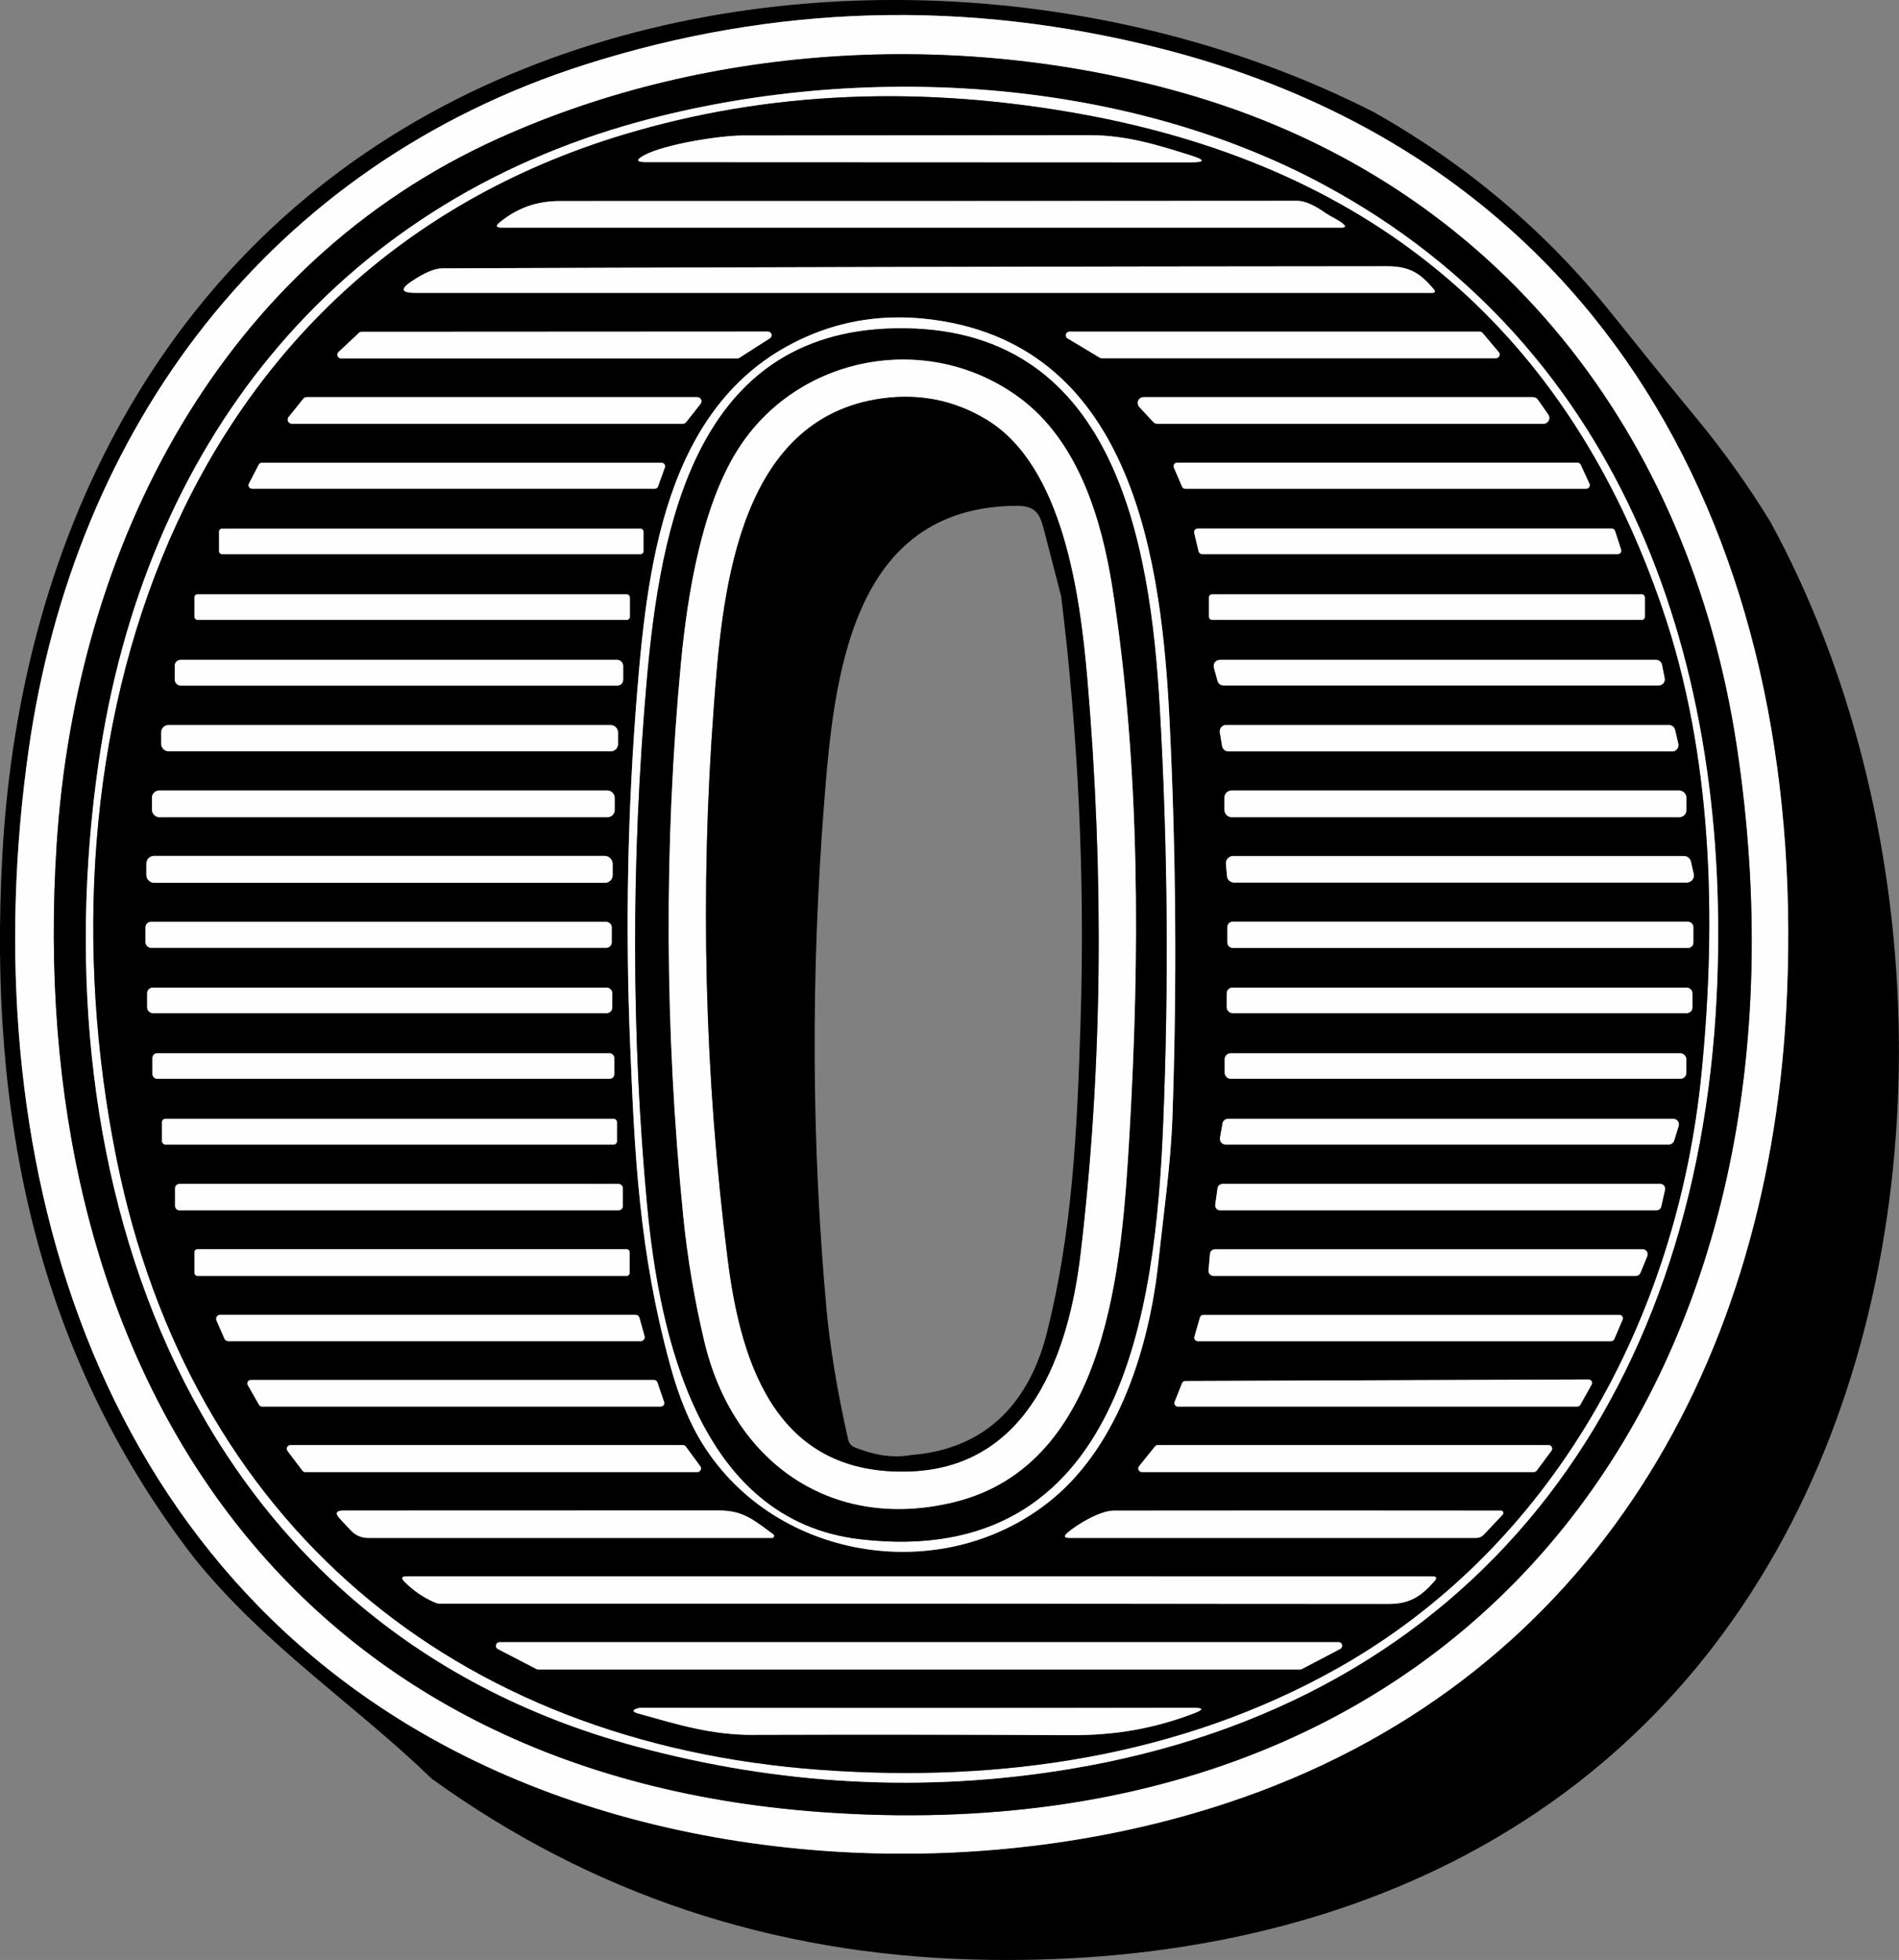
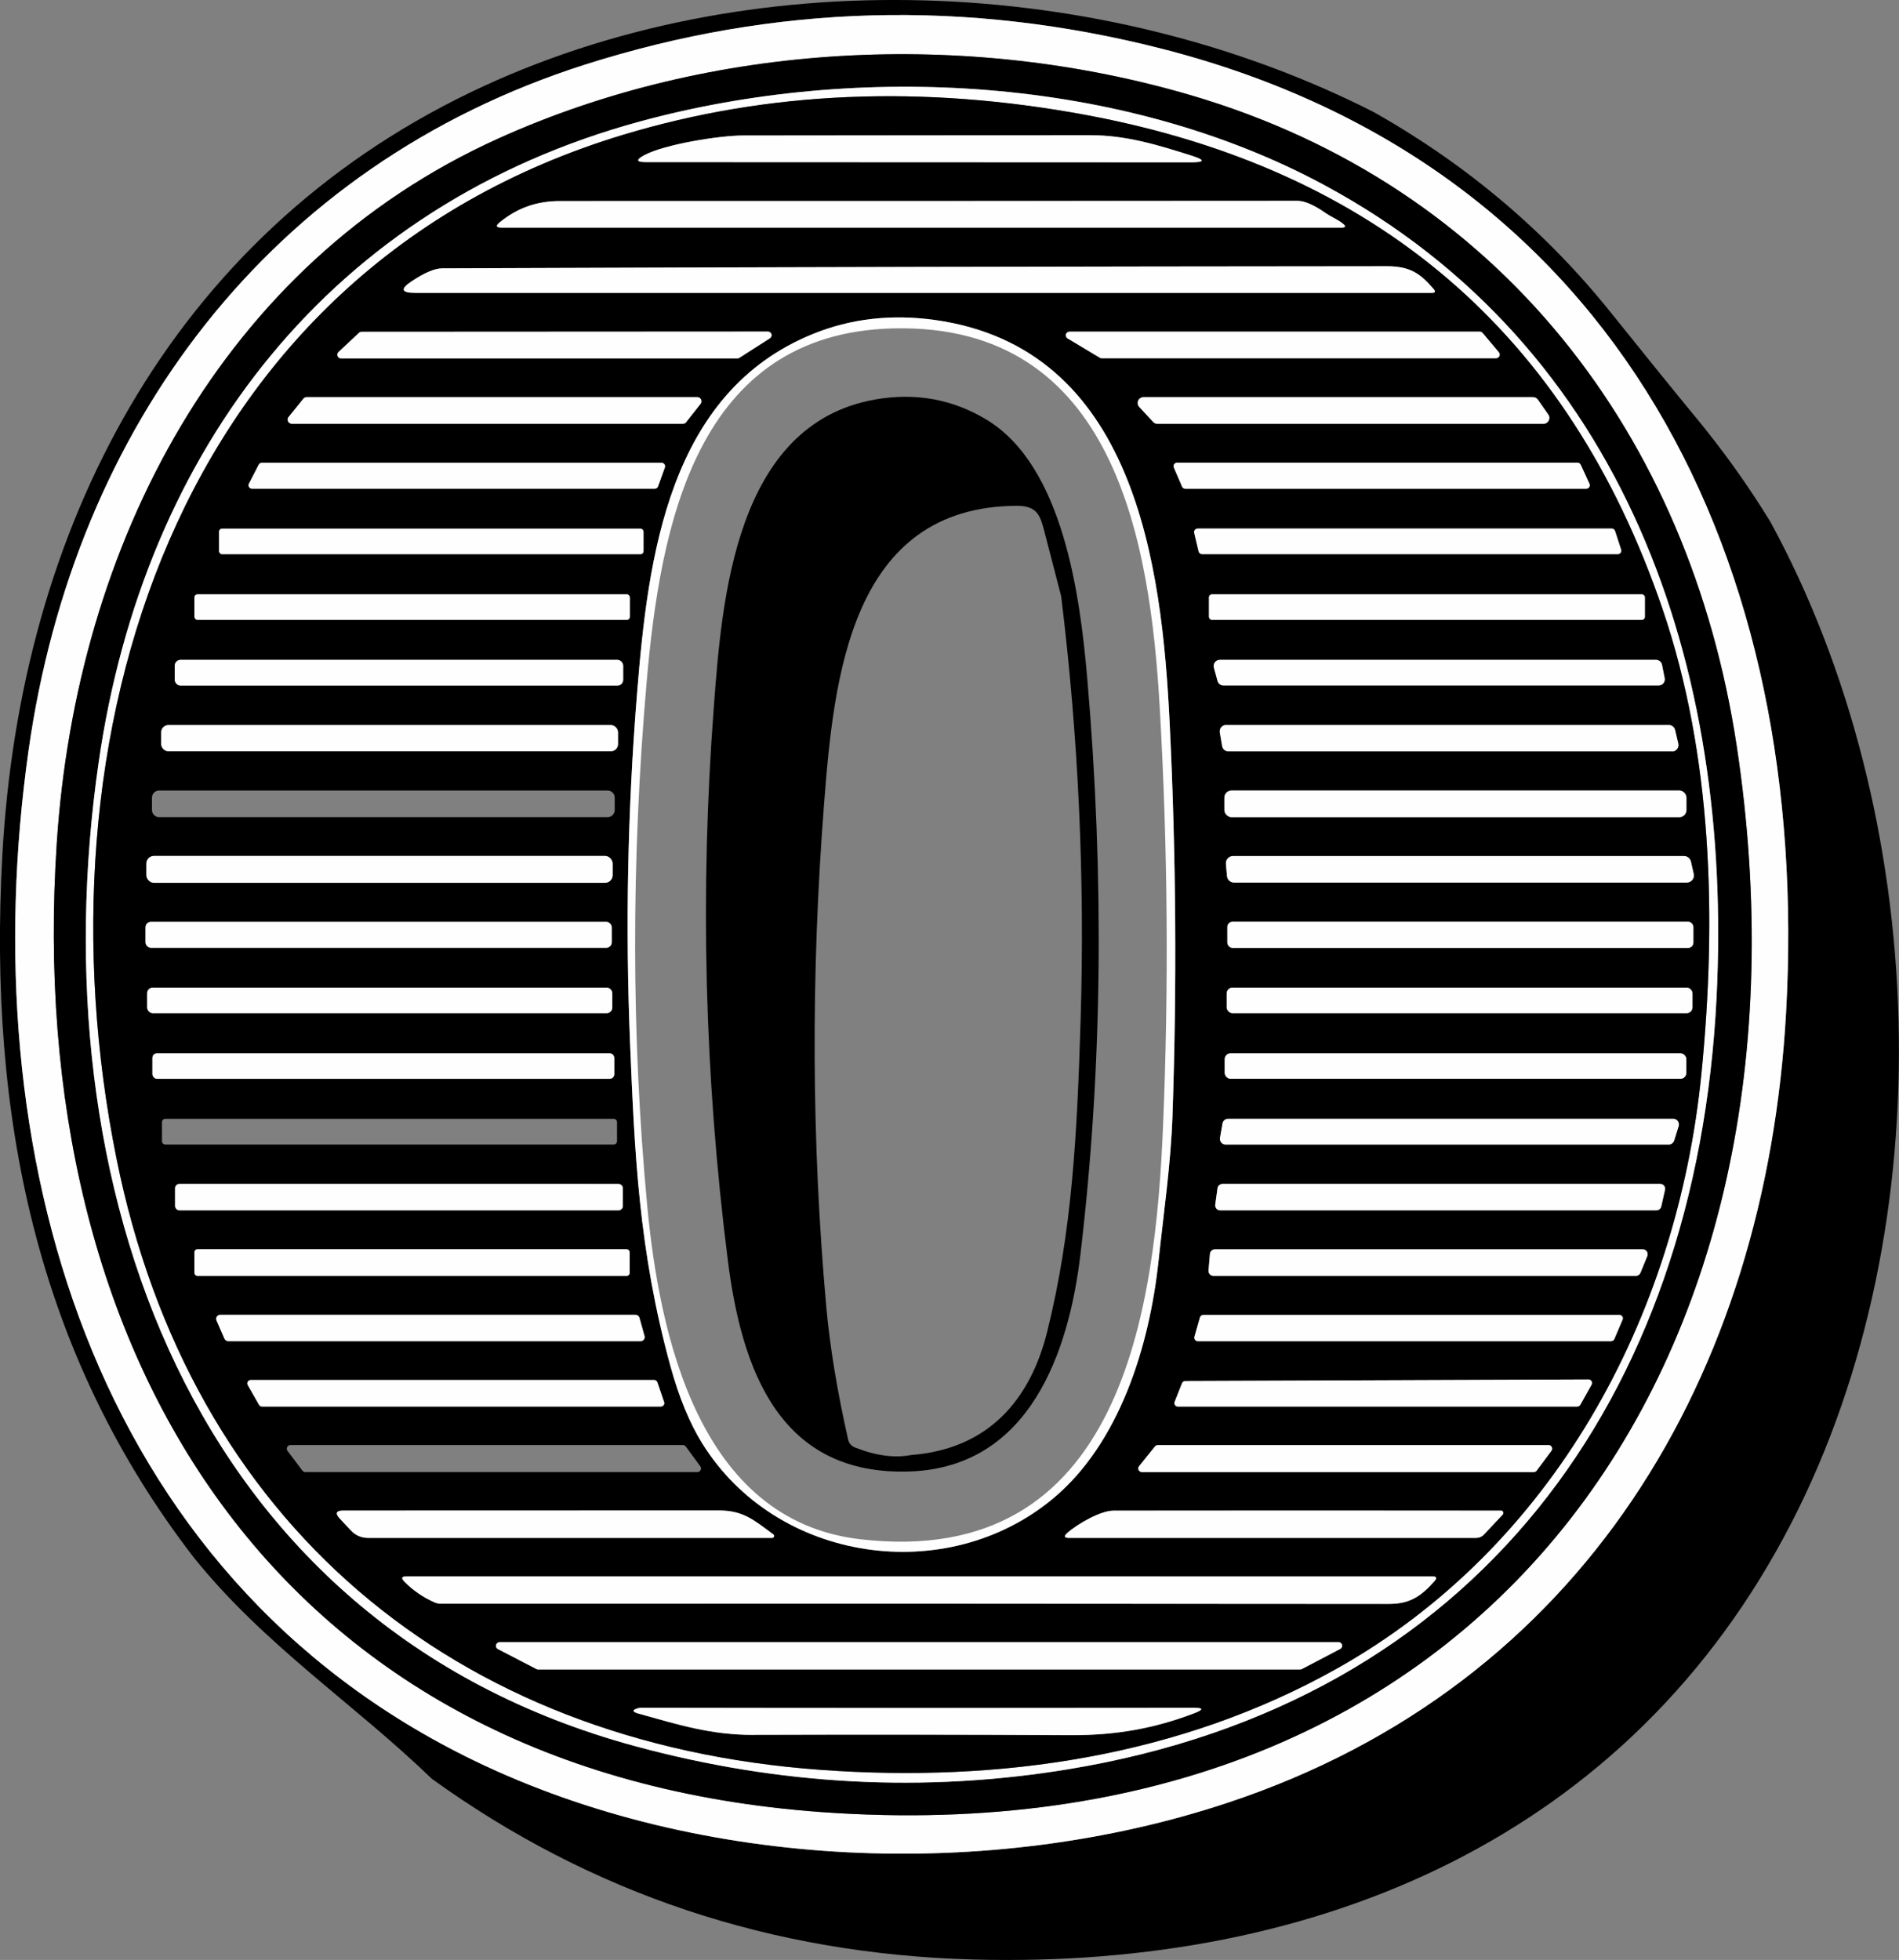
<svg xmlns="http://www.w3.org/2000/svg" id="Layer_2" data-name="Layer 2" viewBox="0 0 172.69 178.21">
  <rect x="0" y="0" width="172.69" height="178.21" fill="#808080" stroke="none" />
  <defs>
    <style>
      .cls-1 {
        fill: #fefefe;
      }
    </style>
  </defs>
  <g id="Layer_1-2" data-name="Layer 1">
    <g>
      <path d="m124.94,10.2c8.45,4.77,15.64,10.85,21.57,18.25,3.49,4.35,6,7.44,7.51,9.27,2.6,3.13,4.92,6.37,6.97,9.72,14.53,26.63,15.92,63.86,1.91,91.04-14.73,28.59-43.07,40.55-74.42,39.69-18.32-.5-34.72-5.98-49.21-16.43-7.09-6.85-15.24-12.14-21.67-20.15C3.24,122.95-1.07,101.3.21,77.82,1.82,48.11,15.48,21.55,42.8,8.39c25.17-12.12,57.43-10.76,82.14,1.81ZM43.19,160.12c20.55,9.92,46.89,10.95,68.44,3.8,32.34-10.72,48.95-38.86,50.79-71.85,2.28-40.81-14.97-76.94-56.74-87.63C87.94-.09,70.46.39,53.22,5.87,24.49,15.02,6.76,38.87,2.6,68.21c-5.12,36.11,5.4,74.91,40.59,91.91Z" />
      <path class="cls-1" d="m43.19,160.12C8,143.12-2.52,104.32,2.6,68.21,6.76,38.87,24.49,15.02,53.22,5.87,70.46.39,87.94-.09,105.68,4.44c41.77,10.69,59.02,46.82,56.74,87.63-1.84,32.99-18.45,61.13-50.79,71.85-21.55,7.15-47.89,6.12-68.44-3.8ZM5.16,76.69c-3.05,46.37,19.83,84.5,69.57,88.08,60.39,4.34,91.68-40.93,83.2-96.95-4.28-28.24-21.55-50.87-49.53-59.13-20.42-6.02-43.66-4.89-63.14,3.93C20.1,24,6.94,49.56,5.16,76.69Z" />
      <path d="m74.73,164.77C24.99,161.19,2.11,123.06,5.16,76.69c1.78-27.13,14.94-52.69,40.1-64.07,19.48-8.82,42.72-9.95,63.14-3.93,27.98,8.26,45.25,30.89,49.53,59.13,8.48,56.02-22.81,101.29-83.2,96.95Zm81.37-74.08c1.5-30.05-8.29-59.12-35.69-73.87-18.37-9.9-42.36-11.17-62.19-5.78-28,7.61-45.12,29.67-49.25,58.29-5.51,38.09,8.12,78.41,48.78,89.44,13.16,3.57,26.32,4.26,39.47,2.09,36.95-6.1,57.06-33.61,58.88-70.17Z" />
      <path class="cls-1" d="m156.1,90.69c-1.82,36.56-21.93,64.07-58.88,70.17-13.15,2.17-26.31,1.48-39.47-2.09C17.09,147.74,3.46,107.42,8.97,69.33,13.1,40.71,30.22,18.65,58.22,11.04c19.83-5.39,43.82-4.12,62.19,5.78,27.4,14.75,37.19,43.82,35.69,73.87Zm-1.37,6.87c1.39-14.05.99-28.91-3.55-42.2-8.54-25.03-26.02-40-52.45-44.91-14.89-2.76-28.89-2.16-42.01,1.79C15.76,24.59,2.89,67.15,10.6,105.37c6.67,33.06,30.63,53.16,64.08,55.56,16.29,1.17,32.62-1.19,46.94-9.24,19.52-10.98,30.9-31.75,33.11-54.13Z" />
      <path d="m151.18,55.36c4.54,13.29,4.94,28.15,3.55,42.2-2.21,22.38-13.59,43.15-33.11,54.13-14.32,8.05-30.65,10.41-46.94,9.24-33.45-2.4-57.41-22.5-64.08-55.56C2.89,67.15,15.76,24.59,56.72,12.24c13.12-3.95,27.12-4.55,42.01-1.79,26.43,4.91,43.91,19.88,52.45,44.91ZM67.57,12.32c-2.14,0-7.1.8-8.94,1.77-.82.43-.79.65.1.65l49.53.02c1.33,0,1.36-.2.09-.61-3.04-.96-5.92-1.86-9.26-1.86-10.51,0-21.02.02-31.52.03Zm53.03,7.09c-1.09-.77-1.96-1.16-2.62-1.15-22.34.02-44.68.03-67.03.02-2.17,0-3.93.65-5.5,1.93-.4.32-.34.48.17.48h76.35c.41.01.45-.12.13-.37-.43-.35-1.16-.67-1.5-.91Zm-83.17,6.17c-1.05.7-.95,1.05.32,1.05h92.46c.31,0,.36-.12.16-.35-1.26-1.48-2.22-2.08-4.3-2.07-28.61.02-57.23.08-85.84.19-.69,0-1.62.39-2.8,1.18Zm67.92,89.11c.47-4.4,1.12-8.86,1.27-13.18.41-11.9.33-23.79-.25-35.68-.7-14.51-3.16-34.21-21.39-36.74-3.92-.54-7.59-.12-11.01,1.26-13.2,5.32-15.04,20.35-16.03,32.59-.87,10.65-1.08,21.32-.64,32,.41,9.85.78,18.8,3.68,29.32.77,2.8,1.73,5.12,2.86,6.95,6.75,10.9,22.25,13.12,31.94,5.03,5.98-4.99,8.73-13.74,9.57-21.55ZM32.88,30.17c-.09,0-.17.03-.23.09l-1.87,1.75c-.13.13-.14.33-.01.47.06.07.15.1.24.1h36.04c.06.01.13,0,.18-.04l2.78-1.78c.15-.1.2-.3.11-.45-.06-.1-.17-.16-.29-.16l-36.95.02Zm64.37-.01c-.18,0-.33.15-.33.33,0,.11.06.22.16.28l2.94,1.76c.05.03.11.05.17.05h35.85c.18,0,.33-.15.34-.33,0-.08-.03-.15-.08-.22l-1.48-1.76c-.06-.07-.15-.12-.25-.12h-37.32Zm-35.14,8.37c.11,0,.22-.06.29-.15l1.31-1.66c.13-.17.09-.41-.07-.53-.07-.05-.15-.08-.23-.08H27.88c-.11,0-.22.05-.29.14l-1.34,1.66c-.13.16-.11.4.05.53.07.05.15.08.24.09h35.57Zm41.88-2.42c-.29,0-.53.24-.53.53,0,.13.05.26.14.36l1.27,1.37c.1.11.24.17.39.17h35.1c.29,0,.53-.24.53-.54,0-.11-.03-.21-.09-.3l-.95-1.36c-.1-.14-.26-.23-.44-.23h-35.42Zm-80.18,5.97c-.12,0-.22.07-.28.17l-.89,1.72c-.08.16-.02.35.13.43.05.03.1.04.16.04h36.61c.13,0,.25-.08.3-.21l.62-1.72c.06-.17-.02-.35-.19-.41-.04-.01-.08-.02-.12-.02H23.81Zm120.44,2.36c.18,0,.32-.15.32-.32,0-.04,0-.09-.03-.13l-.79-1.72c-.05-.11-.16-.19-.29-.19h-36.41c-.18-.01-.32.13-.33.3,0,.05,0,.09.03.14l.75,1.74c.05.11.16.19.29.19h36.46Zm-85.73,3.9c0-.15-.12-.27-.27-.27H20.19c-.15,0-.27.12-.27.27h0v1.78c0,.15.12.27.27.27h38.06c.15,0,.27-.12.27-.27v-1.78Zm50.39-.28c-.18,0-.32.15-.32.32,0,.02,0,.05,0,.07l.4,1.68c.03.15.16.25.31.25h37.8c.18.01.32-.13.33-.3,0-.04,0-.07-.02-.11l-.55-1.69c-.04-.13-.16-.22-.3-.22h-37.66Zm-51.63,6.26c0-.15-.13-.28-.28-.28H17.96c-.15,0-.28.13-.28.28v1.76c0,.15.13.28.28.28h39.04c.15,0,.28-.13.28-.28v-1.76Zm92.3-.01c0-.15-.12-.27-.27-.27h-39.1c-.15,0-.27.12-.27.27v1.78c0,.15.12.27.27.27h39.1c.15,0,.27-.12.27-.27v-1.78Zm-92.91,6.22c0-.29-.24-.53-.53-.53H16.42c-.29,0-.53.24-.53.53h0v1.28c0,.29.24.53.53.53h39.72c.29,0,.53-.24.53-.53h0v-1.28Zm94.16,1.8c.31,0,.56-.25.56-.56,0-.04,0-.07-.01-.11l-.24-1.21c-.05-.26-.28-.45-.55-.45h-39.66c-.31,0-.56.25-.56.56,0,.05,0,.1.02.15l.33,1.21c.07.24.29.41.54.41h39.57Zm-94.63,4.25c0-.36-.29-.65-.65-.65H15.31c-.36,0-.65.29-.65.65h0v1.08c0,.36.29.65.65.65h40.24c.36,0,.65-.29.65-.65v-1.08Zm95.86,1.74c.32,0,.58-.26.57-.59,0-.04,0-.08-.01-.12l-.29-1.24c-.06-.26-.29-.45-.56-.45h-40.27c-.32,0-.58.26-.58.58,0,.03,0,.07,0,.1l.21,1.24c.05.28.29.48.57.48h40.35Zm-96.16,4.21c0-.36-.29-.65-.65-.65H14.47c-.36,0-.65.29-.65.65v1.12c0,.36.29.65.65.65h40.78c.36,0,.65-.29.65-.65v-1.12Zm97.46,0c0-.36-.29-.65-.65-.65h-40.72c-.36,0-.65.29-.65.65h0v1.12c0,.36.29.65.65.65h40.72c.36,0,.65-.29.65-.65h0v-1.12Zm-97.65,5.99c0-.38-.31-.69-.69-.69H14c-.38,0-.69.31-.69.69h0v1.06c0,.38.31.69.69.69h41.02c.38,0,.69-.31.69-.69h0v-1.06Zm56.42-.68c-.36,0-.65.29-.65.65,0,.02,0,.04,0,.06l.1,1.11c.03.34.31.59.65.59h41.15c.36,0,.65-.29.66-.64,0-.05,0-.1-.02-.15l-.25-1.11c-.07-.3-.33-.51-.63-.51h-41.01Zm-56.5,6.48c0-.28-.22-.5-.5-.5H13.73c-.28,0-.5.22-.5.5v1.36c0,.28.22.5.5.5h41.4c.28,0,.5-.22.5-.5v-1.36Zm98.36-.03c0-.27-.21-.48-.48-.48h-41.42c-.27,0-.48.21-.48.48v1.42c0,.27.21.48.48.48h41.42c.27,0,.48-.21.48-.48v-1.42Zm-98.31,6.02c0-.28-.23-.51-.51-.51H13.89c-.28,0-.51.23-.51.51v1.3c0,.28.23.51.51.51h41.28c.28,0,.51-.23.51-.51v-1.3Zm98.23.02c0-.29-.24-.53-.53-.53h-41.3c-.29,0-.53.24-.53.53v1.26c0,.29.24.53.53.53h41.3c.29,0,.53-.24.53-.53v-1.26Zm-98.05,5.86c0-.23-.19-.42-.42-.42H14.28c-.23,0-.42.19-.42.42v1.48c0,.23.19.42.42.42h41.16c.23,0,.42-.19.42-.42v-1.48Zm97.49.12c0-.3-.24-.54-.54-.54h-40.9c-.3,0-.54.24-.54.54v1.24c0,.3.24.54.54.54h40.9c.3,0,.54-.24.54-.54v-1.24Zm-97.24,5.73c0-.17-.14-.31-.31-.31H15.04c-.17,0-.31.14-.31.31v1.72c0,.17.14.31.31.31h40.76c.17,0,.31-.14.31-.31v-1.72Zm95.65,2.03c.22,0,.42-.15.49-.36l.41-1.32c.08-.27-.07-.55-.34-.64-.05-.02-.1-.02-.15-.02h-40.48c-.25,0-.47.17-.51.42l-.23,1.32c-.05.28.13.54.41.59.03,0,.06,0,.09,0h40.31Zm-95.12,3.97c0-.22-.17-.39-.39-.39H16.31c-.22,0-.39.17-.39.39h0v1.62c0,.22.17.39.39.39h39.94c.22,0,.39-.17.39-.39v-1.62Zm54.53-.39c-.22,0-.42.16-.45.38l-.21,1.51c-.03.25.14.47.39.51.02,0,.04,0,.05,0h39.68c.21,0,.39-.14.44-.35l.34-1.51c.06-.24-.1-.48-.34-.54-.03,0-.07-.01-.1-.01h-39.8Zm-53.91,6.21c0-.15-.12-.27-.27-.27H17.95c-.15,0-.27.12-.27.27v1.88c0,.15.12.27.27.27h39.04c.15,0,.27-.12.27-.27h0v-1.88Zm91.51,2.15c.18,0,.34-.11.41-.28l.62-1.52c.09-.23-.02-.49-.25-.59-.06-.02-.11-.03-.17-.03h-38.91c-.23.01-.42.19-.44.42l-.13,1.51c-.02.25.16.47.41.49.01,0,.03,0,.04,0h38.42Zm-39.34,3.55c-.14,0-.27.09-.31.23l-.5,1.75c-.05.17.05.35.22.4.03,0,.06.01.09.01h37.58c.13,0,.24-.08.29-.19l.75-1.76c.07-.16,0-.35-.16-.42-.04-.02-.08-.03-.13-.03h-37.83Zm-51.18,2.39c.2,0,.37-.16.37-.37,0-.04,0-.07-.01-.1l-.46-1.66c-.05-.16-.19-.27-.36-.27H20.03c-.2,0-.37.16-.37.37,0,.05.01.1.03.15l.72,1.65c.06.13.19.22.34.22h37.5Zm1.85,5.94c.17,0,.31-.14.31-.31,0-.03,0-.07-.02-.1l-.61-1.79c-.04-.12-.16-.21-.29-.21H22.8c-.17,0-.31.14-.31.31,0,.05.01.1.04.15l1.03,1.8c.05.1.16.16.27.16h36.27Zm83.33,0c.12,0,.22-.06.28-.16l1.02-1.82c.09-.15.04-.35-.12-.44-.05-.03-.11-.04-.16-.04l-36.66.14c-.13,0-.25.08-.3.2l-.67,1.69c-.07.16.01.35.18.42.04.01.07.02.11.02h36.32Zm-80.01,5.96c.18,0,.33-.15.33-.33,0-.07-.02-.14-.07-.2l-1.32-1.8c-.06-.08-.16-.13-.27-.13H26.41c-.18.01-.33.16-.33.34,0,.07.02.14.07.2l1.35,1.79c.06.08.16.13.26.13h35.66Zm76.05,0c.11,0,.21-.05.27-.13l1.34-1.8c.11-.14.08-.35-.06-.46-.06-.05-.13-.07-.21-.07h-35.52c-.1,0-.2.05-.26.13l-1.44,1.79c-.12.14-.1.35.04.46.06.05.14.08.22.08h35.62Zm-69.14,5.67c-1.75-1.28-2.7-2.18-4.98-2.18-11.49,0-22.86.01-34.11.01-.69,0-.79.25-.32.75l.97,1.04c.43.46.95.69,1.57.69h36.76c.1,0,.18-.07.18-.17,0-.05-.03-.1-.07-.14Zm30.91-2.16c-1.17,0-3.29,1.23-4.19,2.03-.33.29-.27.44.17.44h37.02c.27,0,.52-.11.7-.3l1.72-1.83c.08-.09.07-.22-.02-.3-.04-.03-.08-.05-.13-.05-11.71,0-23.47,0-35.27,0Zm-61.72,8.34c.18.08.39.12.59.12,28.57-.01,57.3,0,86.18.02,1.93,0,2.94-.7,4.15-2.06.27-.3.2-.45-.21-.45H36.97c-.45,0-.51.16-.2.48.79.8,1.7,1.43,2.75,1.89Zm5.9,3.62c-.18,0-.33.16-.32.34,0,.12.07.23.17.28l3.49,1.81s.1.04.15.04h69.33c.05,0,.1,0,.15-.03l3.49-1.83c.16-.09.22-.29.13-.45-.06-.11-.17-.17-.29-.17H45.42Zm12.64,6.49c3.6,1,6.57,1.95,10.49,1.94,9.61-.03,19.21-.02,28.82.03,4.13.02,7.61-.62,11.2-1.98.92-.35.89-.52-.09-.51-16.59.02-33.25.02-50,0-.23,0-.41.02-.56.07-.45.15-.41.3.14.46Z" />
      <path class="cls-1" d="m58.63,14.09c1.84-.97,6.8-1.77,8.94-1.77,10.5-.01,21.01-.02,31.52-.03,3.34,0,6.22.9,9.26,1.86,1.27.41,1.24.61-.09.61l-49.53-.02c-.89,0-.92-.22-.1-.65Z" />
      <path class="cls-1" d="m120.6,19.41c.34.24,1.07.56,1.5.91.32.25.28.38-.13.38H45.62c-.51-.01-.57-.17-.17-.49,1.57-1.28,3.33-1.94,5.5-1.93,22.35,0,44.69,0,67.03-.02.66,0,1.53.38,2.62,1.15Z" />
      <path class="cls-1" d="m37.43,25.58c1.18-.79,2.11-1.18,2.8-1.18,28.61-.11,57.23-.17,85.84-.19,2.08-.01,3.04.59,4.3,2.07.2.23.15.35-.16.35H37.75c-1.27,0-1.37-.35-.32-1.05Z" />
      <path class="cls-1" d="m105.35,114.69c-.84,7.81-3.59,16.56-9.57,21.55-9.69,8.09-25.19,5.87-31.94-5.03-1.13-1.83-2.09-4.15-2.86-6.95-2.9-10.52-3.27-19.47-3.68-29.32-.44-10.68-.23-21.35.64-32,.99-12.24,2.83-27.27,16.03-32.59,3.42-1.38,7.09-1.8,11.01-1.26,18.23,2.53,20.69,22.23,21.39,36.74.58,11.89.66,23.78.25,35.68-.15,4.32-.8,8.78-1.27,13.18Zm-46.5-5.12c1.1,11.69,4.63,28.69,19.39,30.39,23.87,2.77,26.84-21.01,27.53-37.71.52-12.6.42-25.2-.3-37.79-.86-15.16-4.06-35.08-24.23-34.6-17.9.43-21.19,17.79-22.44,32.21-1.41,16.23-1.39,32.06.05,47.5Z" />
-       <path d="m78.24,139.96c-14.76-1.7-18.29-18.7-19.39-30.39-1.44-15.44-1.46-31.27-.05-47.5,1.25-14.42,4.54-31.78,22.44-32.21,20.17-.48,23.37,19.44,24.23,34.6.72,12.59.82,25.19.3,37.79-.69,16.7-3.66,40.48-27.53,37.71Zm14.45-103.81c-8.39-6.16-20.27-3.81-25.65,4.82-3.22,5.15-4.52,13.03-5.12,19.35-1.55,16.51-1.48,33.25.21,50.24.39,3.86,1.03,7.68,1.93,11.45,2.58,10.85,11.45,17.3,22.68,14.58,14.12-3.43,15.28-21.81,15.96-33.27.96-16.4,1-33.49-1.52-49.74-.99-6.36-3.11-13.47-8.49-17.43Z" />
      <path class="cls-1" d="m32.88,30.17l36.95-.02c.18,0,.33.14.34.32,0,.12-.06.22-.16.29l-2.78,1.78c-.05.03-.12.05-.18.05H31.01c-.18,0-.33-.15-.33-.34,0-.09.04-.18.1-.24l1.87-1.75c.06-.06.14-.09.23-.09Z" />
      <path class="cls-1" d="m97.25,30.16h37.32c.1,0,.19.04.25.11l1.48,1.76c.12.14.1.35-.04.46-.06.05-.14.08-.22.08h-35.85c-.06,0-.12,0-.17-.04l-2.94-1.76c-.15-.1-.2-.3-.11-.45.06-.1.16-.15.28-.16Z" />
-       <path class="cls-1" d="m92.69,36.15c5.38,3.96,7.5,11.07,8.49,17.43,2.52,16.25,2.48,33.34,1.52,49.74-.68,11.46-1.84,29.84-15.96,33.27-11.23,2.72-20.1-3.73-22.68-14.58-.9-3.77-1.54-7.59-1.93-11.45-1.69-16.99-1.76-33.73-.21-50.24.6-6.32,1.9-14.2,5.12-19.35,5.38-8.63,17.26-10.98,25.65-4.82Zm-9.85,97.64c10.79-.44,14.35-10.82,15.41-19.72,1.99-16.71,2.19-34.18.62-52.41-.66-7.6-2.21-19.23-9.09-23.46-3.09-1.89-6.48-2.52-10.17-1.88-12.82,2.24-13.97,18.34-14.7,27.99-1.27,16.79-.84,33.54,1.27,50.23,1.25,9.95,4.68,19.73,16.66,19.25Z" />
      <path class="cls-1" d="m62.11,38.53H26.54c-.21,0-.38-.17-.38-.38,0-.09.03-.17.09-.24l1.34-1.66c.07-.09.18-.14.29-.14h35.53c.21,0,.38.17.38.38,0,.08-.03.16-.08.23l-1.31,1.66c-.07.09-.18.15-.29.15Z" />
      <path class="cls-1" d="m103.99,36.11h35.42c.18,0,.34.09.44.23l.95,1.36c.17.24.1.57-.14.74-.09.06-.19.09-.3.09h-35.1c-.15.01-.29-.05-.39-.16l-1.27-1.37c-.2-.21-.19-.55.03-.75.1-.09.23-.14.36-.14Z" />
      <path d="m98.25,114.07c-1.06,8.9-4.62,19.28-15.41,19.72-11.98.48-15.41-9.3-16.66-19.25-2.11-16.69-2.54-33.44-1.27-50.23.73-9.65,1.88-25.75,14.7-27.99,3.69-.64,7.08-.01,10.17,1.88,6.88,4.23,8.43,15.86,9.09,23.46,1.57,18.23,1.37,35.7-.62,52.41Zm-15.4,18.23c7-.54,10.83-4.98,12.38-11.22,2.27-9.12,2.72-17.91,3.04-28.39.39-12.87-.2-25.69-1.77-38.47-.52-2.03-1.01-3.92-1.47-5.68-.41-1.58-.62-2.55-2.56-2.55-15.11.07-16.64,15.61-17.53,27.08-1.21,15.57-1.14,30.82.2,45.76.32,3.56.98,7.59,1.99,12.08.07.32.3.58.61.7,1.89.75,3.59.98,5.11.69Z" />
      <path class="cls-1" d="m23.81,42.08h36.34c.18,0,.32.13.33.31,0,.04,0,.08-.02.12l-.62,1.72c-.05.13-.17.21-.3.21H22.93c-.18,0-.32-.14-.33-.31,0-.05.01-.11.04-.16l.89-1.72c.06-.1.16-.17.28-.17Z" />
      <path class="cls-1" d="m144.25,44.44h-36.46c-.13,0-.24-.07-.29-.18l-.75-1.74c-.07-.16,0-.35.16-.42.04-.02.09-.03.14-.03h36.41c.13.01.24.09.29.2l.79,1.72c.07.16,0,.35-.16.42-.04.02-.08.03-.13.03Z" />
      <rect class="cls-1" x="19.92" y="48.07" width="38.6" height="2.32" rx=".27" ry=".27" />
      <path class="cls-1" d="m108.91,48.06h37.66c.14,0,.26.09.3.22l.55,1.69c.06.17-.04.35-.2.4-.03.01-.07.02-.11.02h-37.8c-.15-.01-.28-.11-.31-.26l-.4-1.68c-.04-.17.07-.34.24-.38.02,0,.04,0,.07,0Z" />
      <rect class="cls-1" x="17.68" y="54.04" width="39.6" height="2.32" rx=".28" ry=".28" />
      <rect class="cls-1" x="109.94" y="54.04" width="39.64" height="2.32" rx=".27" ry=".27" />
      <rect class="cls-1" x="15.89" y="60" width="40.78" height="2.34" rx=".53" ry=".53" />
      <path class="cls-1" d="m150.83,62.33h-39.57c-.25,0-.47-.17-.54-.41l-.33-1.21c-.08-.3.09-.61.39-.69.05-.01.1-.02.15-.02h39.66c.27,0,.5.19.55.45l.24,1.21c.06.3-.14.6-.44.66-.04,0-.07.01-.11.01Z" />
      <rect class="cls-1" x="14.66" y="65.93" width="41.54" height="2.38" rx=".65" ry=".65" />
      <path class="cls-1" d="m152.06,68.32h-40.35c-.28,0-.52-.2-.57-.48l-.21-1.24c-.06-.32.16-.62.47-.67.03,0,.07,0,.1,0h40.27c.27,0,.5.19.56.45l.29,1.24c.07.31-.12.62-.44.7-.04,0-.08.01-.12.01Z" />
-       <rect class="cls-1" x="13.82" y="71.88" width="42.08" height="2.42" rx=".65" ry=".65" />
      <rect class="cls-1" x="111.34" y="71.88" width="42.02" height="2.42" rx=".65" ry=".65" />
      <rect class="cls-1" x="13.31" y="77.83" width="42.4" height="2.44" rx=".69" ry=".69" />
      <path class="cls-1" d="m112.13,77.84h41.01c.3,0,.56.21.63.51l.25,1.11c.08.35-.14.7-.49.77-.05.01-.1.02-.15.02h-41.15c-.34,0-.62-.25-.65-.59l-.1-1.11c-.03-.36.23-.67.59-.71.02,0,.04,0,.06,0Z" />
      <rect class="cls-1" x="13.23" y="83.82" width="42.4" height="2.36" rx=".5" ry=".5" />
      <rect class="cls-1" x="111.61" y="83.81" width="42.38" height="2.38" rx=".48" ry=".48" />
      <rect class="cls-1" x="13.38" y="89.8" width="42.3" height="2.32" rx=".51" ry=".51" />
      <rect class="cls-1" x="111.55" y="89.8" width="42.36" height="2.32" rx=".53" ry=".53" />
      <rect class="cls-1" x="13.86" y="95.77" width="42" height="2.32" rx=".42" ry=".42" />
      <rect class="cls-1" x="111.37" y="95.77" width="41.98" height="2.32" rx=".54" ry=".54" />
-       <rect class="cls-1" x="14.73" y="101.73" width="41.38" height="2.34" rx=".31" ry=".31" />
      <path class="cls-1" d="m151.76,104.07h-40.31c-.28,0-.51-.23-.51-.51,0-.03,0-.06,0-.09l.23-1.32c.04-.25.26-.42.51-.42h40.48c.28,0,.51.23.51.51,0,.05,0,.1-.02.15l-.41,1.32c-.07.21-.27.36-.49.36Z" />
      <rect class="cls-1" x="15.92" y="107.65" width="40.72" height="2.4" rx=".39" ry=".39" />
      <path class="cls-1" d="m111.17,107.65h39.8c.25-.01.45.19.45.44,0,.03,0,.07-.01.1l-.34,1.51c-.05.21-.23.35-.44.35h-39.68c-.25,0-.45-.21-.44-.46,0-.02,0-.04,0-.05l.21-1.51c.03-.22.23-.38.45-.38Z" />
      <rect class="cls-1" x="17.68" y="113.59" width="39.58" height="2.42" rx=".27" ry=".27" />
      <path class="cls-1" d="m148.77,116.01h-38.42c-.25,0-.45-.2-.45-.45,0-.01,0-.03,0-.04l.13-1.51c.02-.23.21-.41.44-.41h38.91c.25-.01.45.19.45.44,0,.06-.01.12-.03.17l-.62,1.52c-.07.17-.23.28-.41.28Z" />
      <path class="cls-1" d="m109.43,119.56h37.83c.18,0,.32.14.32.31,0,.04,0,.09-.03.13l-.75,1.76c-.05.11-.16.19-.29.19h-37.58c-.18,0-.32-.14-.32-.32,0-.03,0-.06.01-.09l.5-1.75c.04-.14.17-.23.31-.23Z" />
      <path class="cls-1" d="m58.25,121.95H20.75c-.15,0-.28-.1-.34-.23l-.72-1.65c-.08-.19,0-.41.19-.49.05-.02.1-.03.15-.03h37.76c.17,0,.31.11.36.27l.46,1.66c.06.2-.06.4-.26.46-.03,0-.07.01-.1.01Z" />
      <path class="cls-1" d="m60.1,127.89H23.83c-.11,0-.22-.05-.27-.15l-1.03-1.8c-.08-.15-.03-.34.12-.42.05-.03.1-.04.15-.04h36.69c.13,0,.25.09.29.21l.61,1.79c.06.16-.03.34-.19.39-.03.01-.06.02-.1.02Z" />
      <path class="cls-1" d="m143.43,127.89h-36.32c-.18,0-.32-.14-.31-.32,0-.04,0-.08.02-.11l.67-1.69c.05-.12.17-.2.3-.2l36.66-.14c.18,0,.32.14.32.32,0,.06-.01.11-.04.16l-1.02,1.82c-.06.1-.16.16-.28.16Z" />
-       <path class="cls-1" d="m63.42,133.85H27.76c-.1,0-.2-.05-.26-.13l-1.35-1.79c-.11-.14-.08-.35.06-.46.06-.04.13-.07.2-.07h35.68c.11-.01.21.04.27.12l1.32,1.8c.11.14.08.35-.06.46-.06.04-.13.07-.2.07Z" />
      <path class="cls-1" d="m139.47,133.85h-35.62c-.18,0-.33-.14-.34-.32,0-.08.03-.16.08-.22l1.44-1.79c.06-.08.16-.12.26-.12h35.52c.18-.01.33.13.34.31,0,.07-.02.15-.07.21l-1.34,1.8c-.06.08-.16.13-.27.13Z" />
      <path class="cls-1" d="m70.33,139.52c.08.06.09.18.03.25-.03.04-.08.07-.14.07h-36.76c-.62-.01-1.14-.24-1.57-.7l-.97-1.04c-.47-.5-.37-.75.32-.75,11.25,0,22.62,0,34.11-.01,2.28,0,3.23.9,4.98,2.18Z" />
      <path class="cls-1" d="m97.05,139.39c.9-.8,3.02-2.03,4.19-2.03,11.8-.01,23.56-.02,35.27,0,.12,0,.21.1.2.22,0,.05-.02.1-.05.13l-1.72,1.83c-.18.19-.43.3-.7.3h-37.02c-.44,0-.5-.15-.17-.44Z" />
      <path class="cls-1" d="m39.52,145.7c-1.05-.46-1.96-1.09-2.75-1.89-.31-.32-.25-.48.2-.48h93.26c.41,0,.48.15.21.45-1.21,1.36-2.22,2.06-4.15,2.06-28.88-.03-57.61-.03-86.18-.02-.2,0-.41-.04-.59-.12Z" />
      <path class="cls-1" d="m45.42,149.32h76.3c.18-.01.33.14.33.32,0,.12-.07.23-.17.29l-3.49,1.83s-.1.04-.15.04H48.91c-.05-.01-.1-.02-.15-.05l-3.49-1.81c-.16-.09-.22-.29-.13-.45.06-.1.16-.17.28-.17Z" />
      <path class="cls-1" d="m68.55,157.75c-3.92.01-6.89-.94-10.49-1.94-.55-.16-.59-.31-.14-.46.15-.05.33-.08.56-.07,16.75.03,33.41.03,50,0,.98,0,1.01.16.09.51-3.59,1.36-7.07,2-11.2,1.98-9.61-.05-19.21-.06-28.82-.03Z" />
    </g>
  </g>
</svg>